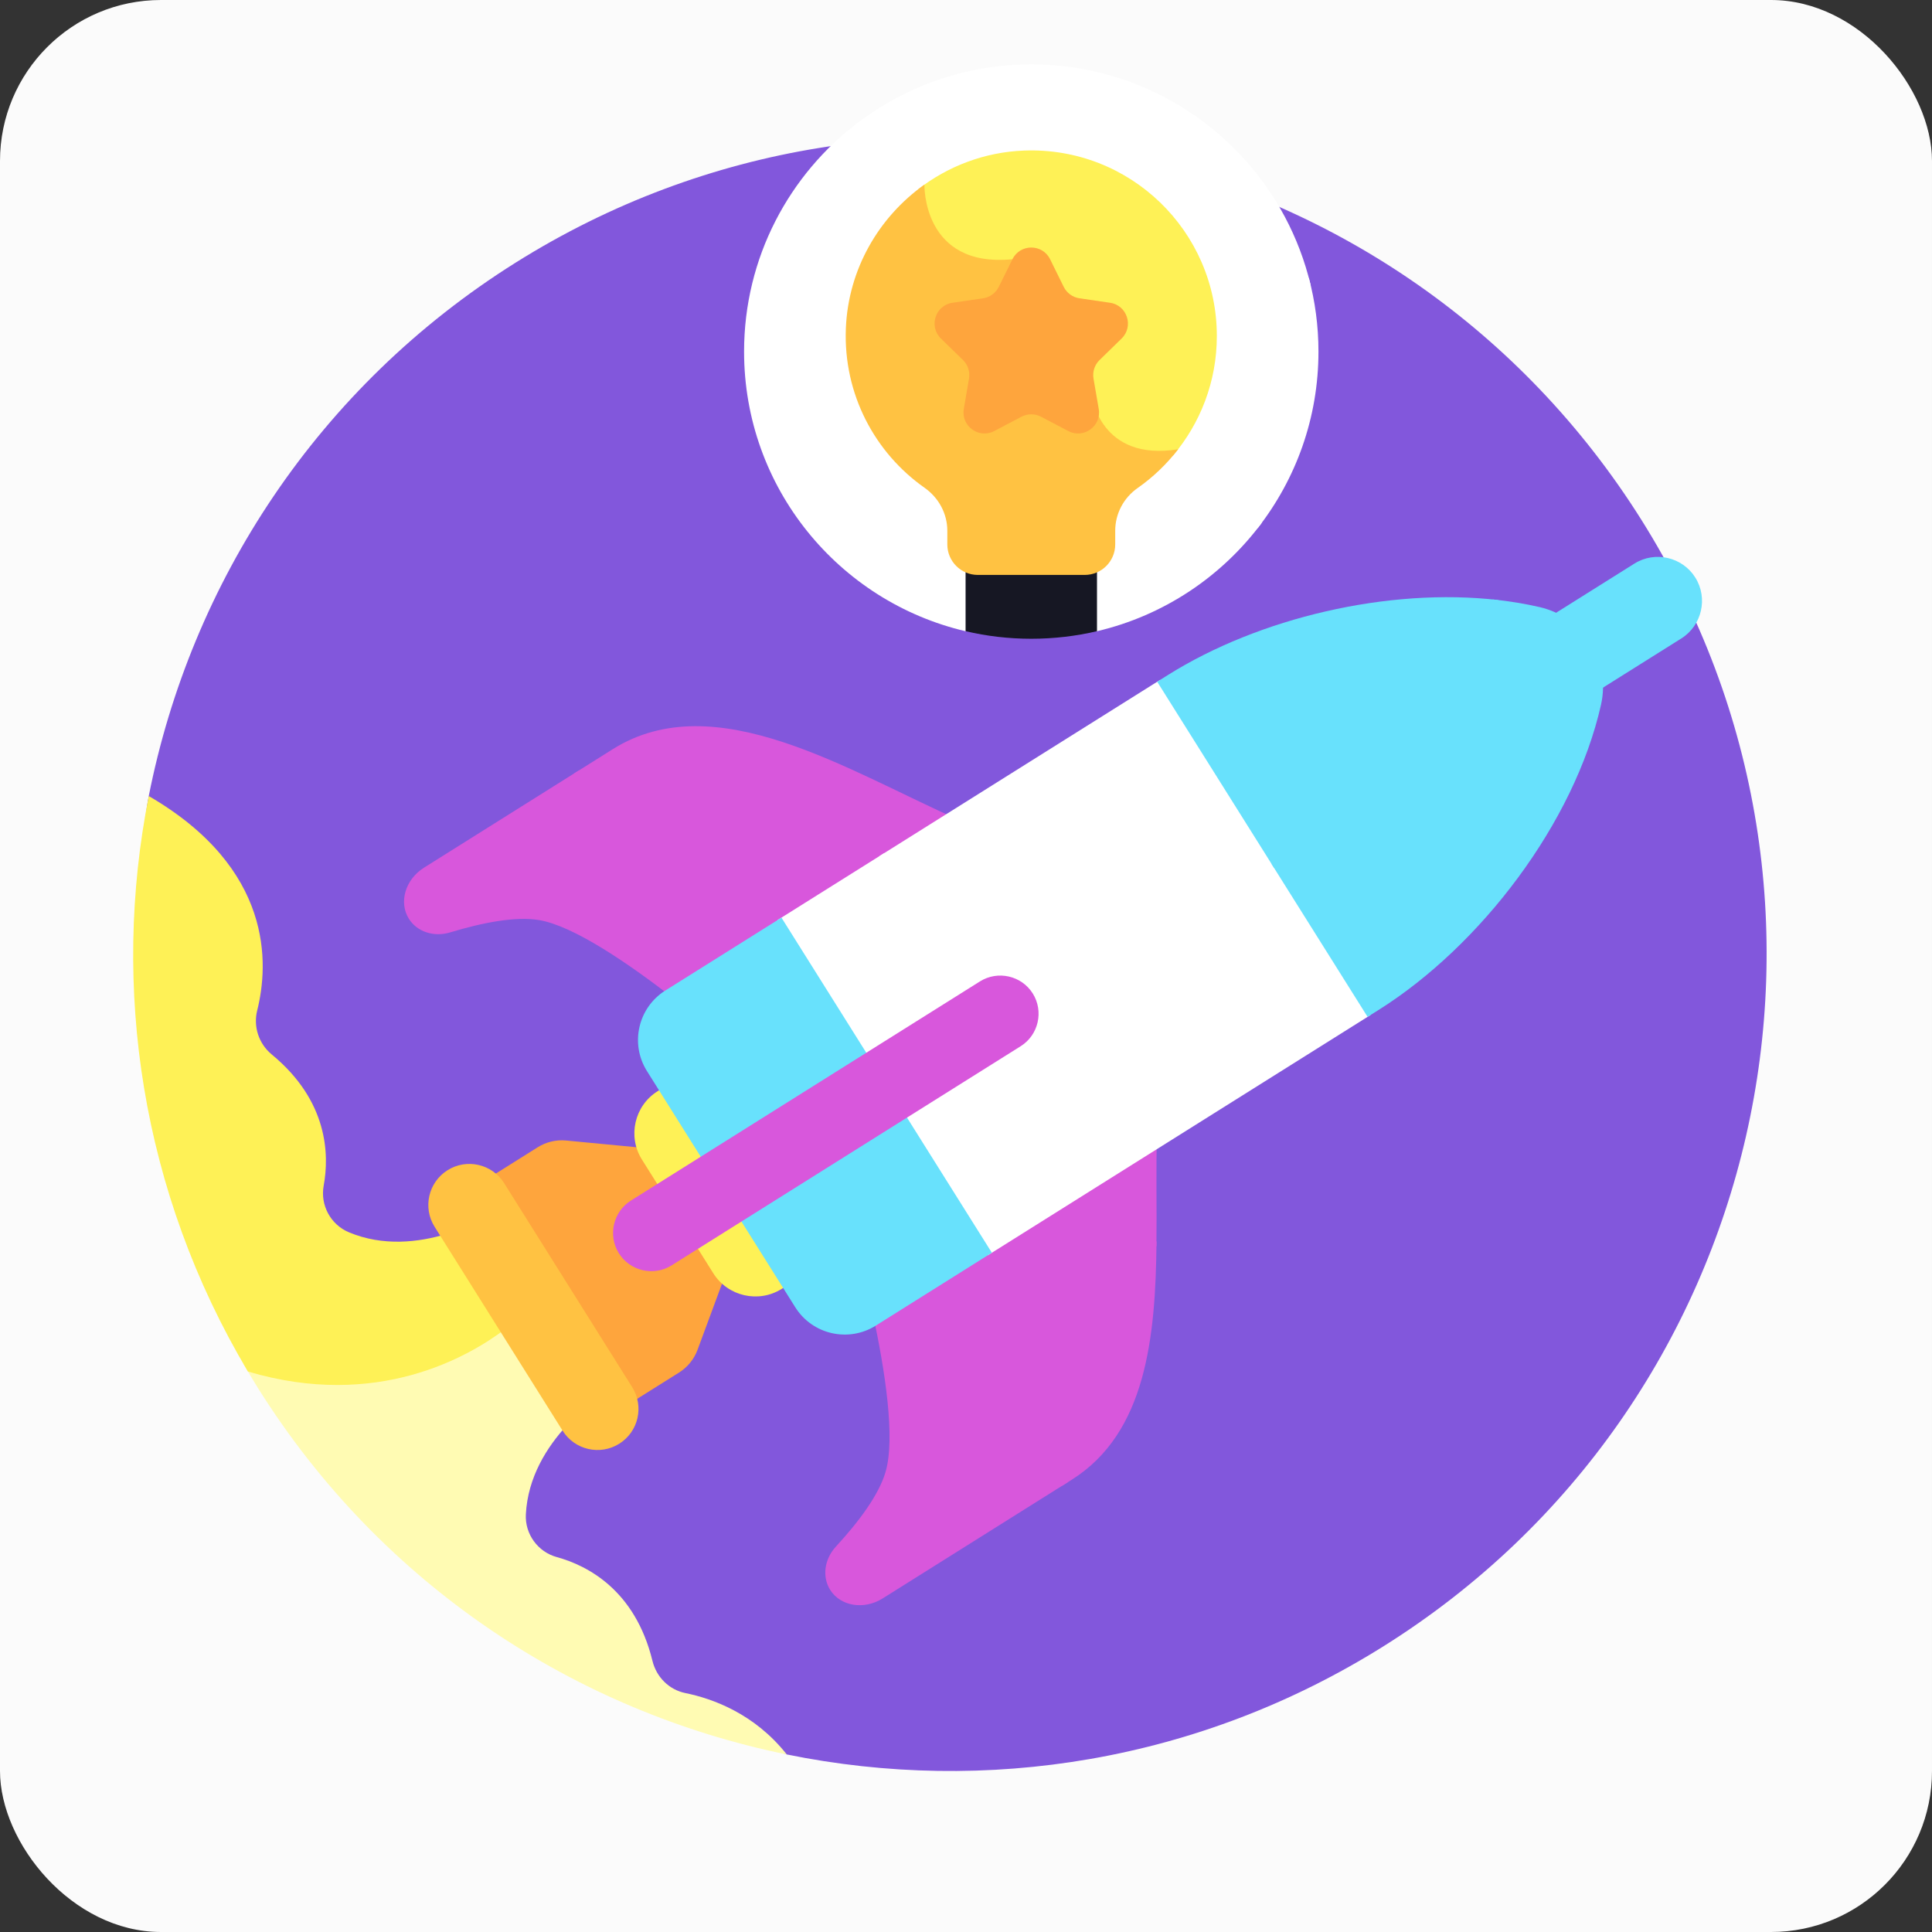
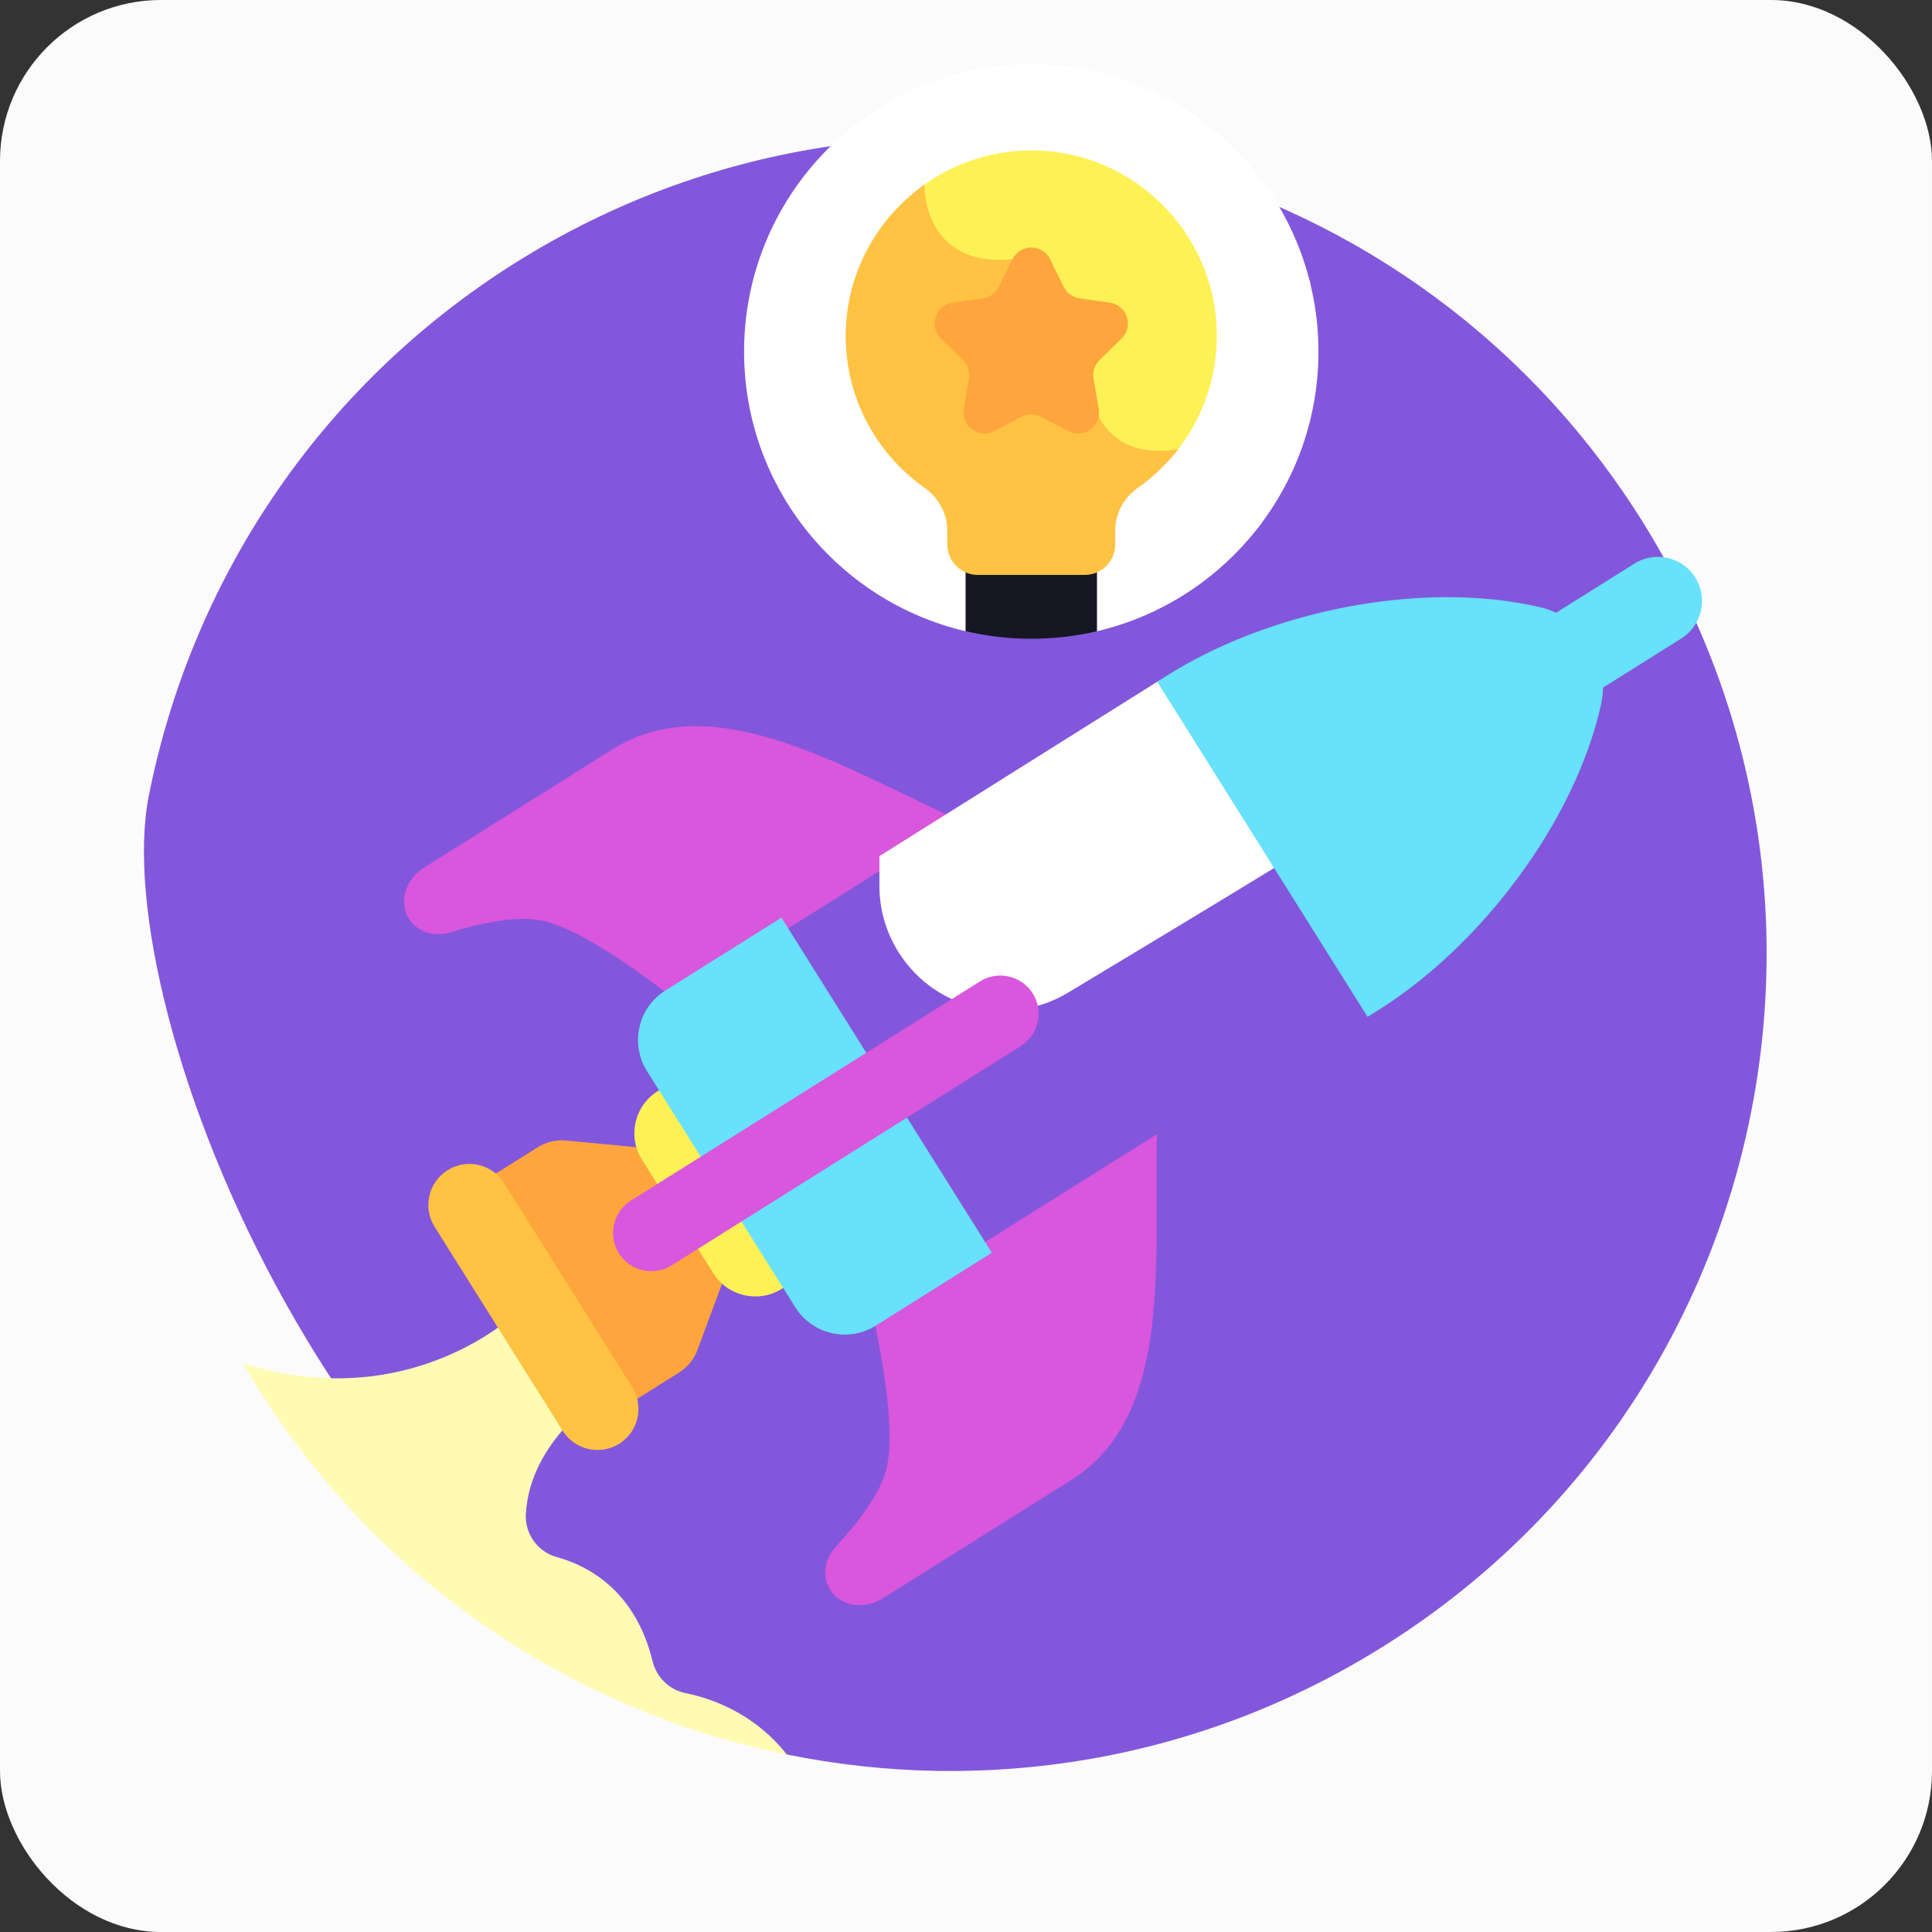
<svg xmlns="http://www.w3.org/2000/svg" width="60" height="60" viewBox="0 0 60 60" fill="none">
  <rect x="0" y="0" width="60" height="60" fill="#333333" stroke="none" />
  <rect width="60" height="60" rx="5" fill="#FBFBFB" />
  <g clip-path="url(#clip0_100_282)">
    <path d="M50.979 16.15C43.531 4.288 27.877 0.709 16.014 8.156C9.853 12.024 5.927 18.107 4.62 24.722C3.312 31.337 10.639 50.152 24.434 54.486C30.598 55.743 37.236 54.724 42.984 51.115C54.847 43.667 58.426 28.013 50.979 16.15Z" fill="#8257DC" />
    <path d="M21.285 52.58C20.778 52.477 20.386 52.083 20.263 51.581C19.724 49.375 18.238 48.617 17.292 48.357C16.702 48.195 16.299 47.64 16.331 47.029C16.39 45.868 16.994 44.931 17.594 44.278L15.615 41.125C14.406 42.017 11.542 43.592 7.552 42.342C7.704 42.603 7.859 42.863 8.02 43.121C11.859 49.235 17.878 53.148 24.434 54.486C23.433 53.219 22.131 52.752 21.285 52.58Z" fill="#FFFBB3" />
-     <path d="M15.703 41.265L13.857 38.325C13.008 38.581 11.902 38.718 10.831 38.268C10.267 38.03 9.942 37.426 10.052 36.824C10.229 35.859 10.192 34.192 8.44 32.748C8.037 32.415 7.861 31.885 7.988 31.378C8.347 29.948 8.499 26.975 4.62 24.722C3.447 30.654 4.38 37.016 7.698 42.593C11.712 43.789 14.564 42.132 15.703 41.265Z" fill="#FEF156" />
    <path d="M22.69 26.897C21.893 26.489 20.989 26.026 19.853 25.726C18.871 25.466 18.268 25.05 18.06 24.49C17.989 24.299 17.972 24.105 17.984 23.923L13.167 26.947C12.587 27.312 12.377 28.022 12.698 28.533C12.95 28.936 13.47 29.111 13.982 28.956C14.992 28.65 16.006 28.454 16.736 28.573C17.808 28.748 19.531 29.927 20.961 31.039L26.276 27.702C24.935 28.047 23.926 27.53 22.69 26.897Z" fill="#D857DC" />
    <path d="M19.03 23.266L17.824 24.024C17.823 24.68 18.214 25.453 19.814 25.876C22.515 26.59 23.863 28.225 25.907 27.933L29.815 25.48C26.338 23.94 22.214 21.268 19.03 23.266Z" fill="#D857DC" />
    <path d="M31.15 44.198C31.15 44.09 31.15 43.985 31.15 43.883C31.142 42.117 31.139 41.312 33.349 39.575C34.247 38.87 35.147 38.676 35.914 38.703C35.929 37.513 35.897 36.321 35.931 35.222L27.099 40.766C27.486 42.553 27.813 44.663 27.5 45.719C27.29 46.429 26.673 47.256 25.958 48.033C25.597 48.427 25.529 48.971 25.781 49.374C26.102 49.885 26.833 50.004 27.413 49.64L33.157 46.034C32.17 45.704 31.15 45.136 31.15 44.198Z" fill="#D857DC" />
    <path d="M20.182 35.855L22.401 39.389C22.441 39.452 22.486 39.511 22.534 39.566L21.663 41.919C21.555 42.211 21.353 42.459 21.09 42.625L19.329 43.73C18.78 42.855 15.458 37.564 14.938 36.735L16.698 35.63C16.961 35.464 17.272 35.39 17.582 35.42L20.08 35.658C20.109 35.725 20.142 35.791 20.182 35.855Z" fill="#FEA53D" />
    <path d="M24.568 39.843L24.273 40.029C23.557 40.478 22.603 40.26 22.153 39.544L19.935 36.01C19.485 35.294 19.703 34.34 20.419 33.891L20.715 33.706L24.568 39.843Z" fill="#FEF156" />
    <path d="M52.216 19.827L48.604 22.095C47.965 22.496 47.114 22.301 46.713 21.662C46.312 21.023 46.506 20.172 47.145 19.771L50.758 17.503C51.397 17.102 52.248 17.297 52.649 17.936C53.05 18.575 52.855 19.425 52.216 19.827Z" fill="#68E1FC" />
    <path d="M27.311 27.512C27.311 28.273 27.533 29.011 27.953 29.646C29.098 31.377 31.389 31.897 33.169 30.828C35.169 29.627 37.52 28.209 39.663 26.899L36.031 21.114L27.311 26.588V27.512H27.311Z" fill="white" />
-     <path d="M24.145 28.575L30.679 38.983L42.565 31.521L39.58 26.767C37.343 28.134 34.929 29.59 33.089 30.695C31.386 31.718 29.179 31.218 28.083 29.56C27.681 28.953 27.467 28.24 27.467 27.512V26.49L24.145 28.575Z" fill="white" />
    <path d="M30.803 38.905L27.197 41.169C26.349 41.701 25.229 41.445 24.697 40.597L20.091 33.262C19.559 32.413 19.815 31.294 20.663 30.761L24.269 28.498L30.803 38.905Z" fill="#68E1FC" />
    <path d="M44.498 23.89C45.71 23.108 46.446 22.126 46.683 20.97C46.861 20.104 46.732 19.284 46.531 18.635C43.109 18.239 39.091 19.192 36.268 20.965L35.938 21.172L39.569 26.956C41.514 25.768 43.295 24.665 44.498 23.89Z" fill="#68E1FC" />
    <path d="M47.819 18.855C47.348 18.746 46.859 18.667 46.359 18.616C46.796 19.969 46.94 22.131 44.413 23.76C43.209 24.537 41.409 25.65 39.486 26.825L42.471 31.579L42.802 31.372C45.988 29.372 48.897 25.547 49.721 21.886C50.028 20.521 49.181 19.171 47.819 18.855Z" fill="#68E1FC" />
    <path d="M19.633 43.079L15.656 36.743C15.282 36.147 14.495 35.968 13.899 36.342C13.303 36.716 13.123 37.503 13.497 38.099L17.474 44.434C17.849 45.03 18.635 45.21 19.232 44.836C19.828 44.462 20.008 43.675 19.633 43.079Z" fill="#FFC242" />
    <path d="M30.434 30.478L19.595 37.284C19.041 37.631 18.872 38.369 19.22 38.922C19.568 39.476 20.305 39.645 20.858 39.297L31.698 32.491C32.252 32.144 32.421 31.407 32.073 30.853C31.726 30.299 30.988 30.131 30.434 30.478Z" fill="#D857DC" />
    <path d="M39.333 9.729C38.399 9.908 37.52 9.101 37.51 9.093C37.497 9.08 36.182 7.851 34.532 5.413C34.098 4.773 33.971 4.184 34.152 3.662C34.323 3.17 34.741 2.806 35.135 2.557C34.167 2.198 33.12 2 32.027 2C29.951 2 28.043 2.711 26.527 3.901C26.551 4.312 26.659 4.793 26.968 5.182C27.317 5.62 27.851 5.856 28.558 5.885C28.579 6.226 28.695 7.047 29.315 7.625C29.804 8.082 30.491 8.279 31.358 8.214L33.762 12.359C33.79 12.524 33.947 13.252 34.593 13.733C35.066 14.086 35.684 14.22 36.429 14.131C36.431 14.5 36.508 15.309 37.103 15.864C37.56 16.29 38.218 16.468 39.062 16.398C40.242 14.886 40.946 12.985 40.946 10.918C40.946 10.124 40.841 9.355 40.646 8.622C40.282 9.259 39.842 9.631 39.333 9.729Z" fill="white" />
    <path d="M34.949 2.492C34.172 3.018 33.378 3.987 34.403 5.5C36.085 7.985 37.405 9.207 37.405 9.207C37.405 9.207 39.338 11.013 40.699 8.836C39.989 5.869 37.797 3.48 34.949 2.492Z" fill="white" />
    <path d="M36.591 13.952C34.172 14.346 33.911 12.307 33.911 12.307L31.442 8.051C28.637 8.324 28.709 5.733 28.709 5.733C27.019 5.733 26.698 4.581 26.678 3.782C24.511 5.409 23.108 8 23.108 10.919C23.108 15.142 26.044 18.68 29.987 19.603H34.067C36.152 19.115 37.955 17.895 39.191 16.23C36.332 16.556 36.591 13.952 36.591 13.952Z" fill="white" />
    <path d="M29.987 19.602C30.642 19.756 31.325 19.837 32.027 19.837C32.729 19.837 33.412 19.756 34.068 19.602V17.741H29.987V19.602H29.987Z" fill="#161723" />
    <path d="M28.558 5.885C28.579 6.226 28.695 7.047 29.315 7.625C29.804 8.082 30.49 8.279 31.358 8.214L33.762 12.359C33.79 12.524 33.947 13.252 34.593 13.733C35.066 14.086 35.684 14.22 36.429 14.131C36.429 14.137 36.429 14.143 36.429 14.149C37.277 13.146 37.79 11.851 37.79 10.435C37.79 7.177 35.088 4.551 31.802 4.676C30.569 4.723 29.43 5.167 28.51 5.881C28.526 5.882 28.541 5.884 28.558 5.885Z" fill="#FEF156" />
    <path d="M28.714 15.149C29.151 15.457 29.42 15.949 29.42 16.484V16.908C29.42 17.431 29.844 17.855 30.367 17.855H33.687C34.21 17.855 34.634 17.431 34.634 16.908V16.483C34.634 15.954 34.895 15.461 35.329 15.157C35.808 14.822 36.233 14.414 36.59 13.952C34.172 14.346 33.911 12.307 33.911 12.307L31.442 8.051C28.639 8.324 28.709 5.736 28.709 5.733C27.293 6.738 26.342 8.363 26.269 10.2C26.188 12.245 27.173 14.065 28.714 15.149Z" fill="#FFC242" />
    <path d="M32.612 8.051L33.034 8.907C33.129 9.1 33.313 9.233 33.525 9.264L34.471 9.402C35.005 9.479 35.219 10.136 34.832 10.514L34.148 11.181C33.994 11.33 33.924 11.546 33.96 11.758L34.122 12.699C34.213 13.232 33.654 13.638 33.176 13.386L32.33 12.942C32.14 12.842 31.913 12.842 31.723 12.942L30.878 13.386C30.4 13.638 29.84 13.232 29.932 12.699L30.093 11.758C30.13 11.546 30.059 11.33 29.906 11.181L29.222 10.514C28.835 10.136 29.048 9.479 29.583 9.402L30.528 9.264C30.741 9.233 30.924 9.1 31.019 8.907L31.442 8.051C31.681 7.566 32.373 7.566 32.612 8.051Z" fill="#FEA53D" />
    <path d="M33.253 39.453C30.852 41.339 30.995 42.225 30.995 44.197C30.995 45.186 31.993 45.786 32.989 46.14L33.277 45.959C35.596 44.503 35.889 41.526 35.917 38.553C35.117 38.525 34.181 38.724 33.253 39.453Z" fill="#D857DC" />
  </g>
  <defs>
    <clipPath id="clip0_100_282">
      <rect width="53" height="53" fill="white" transform="translate(3 2)" />
    </clipPath>
  </defs>
</svg>